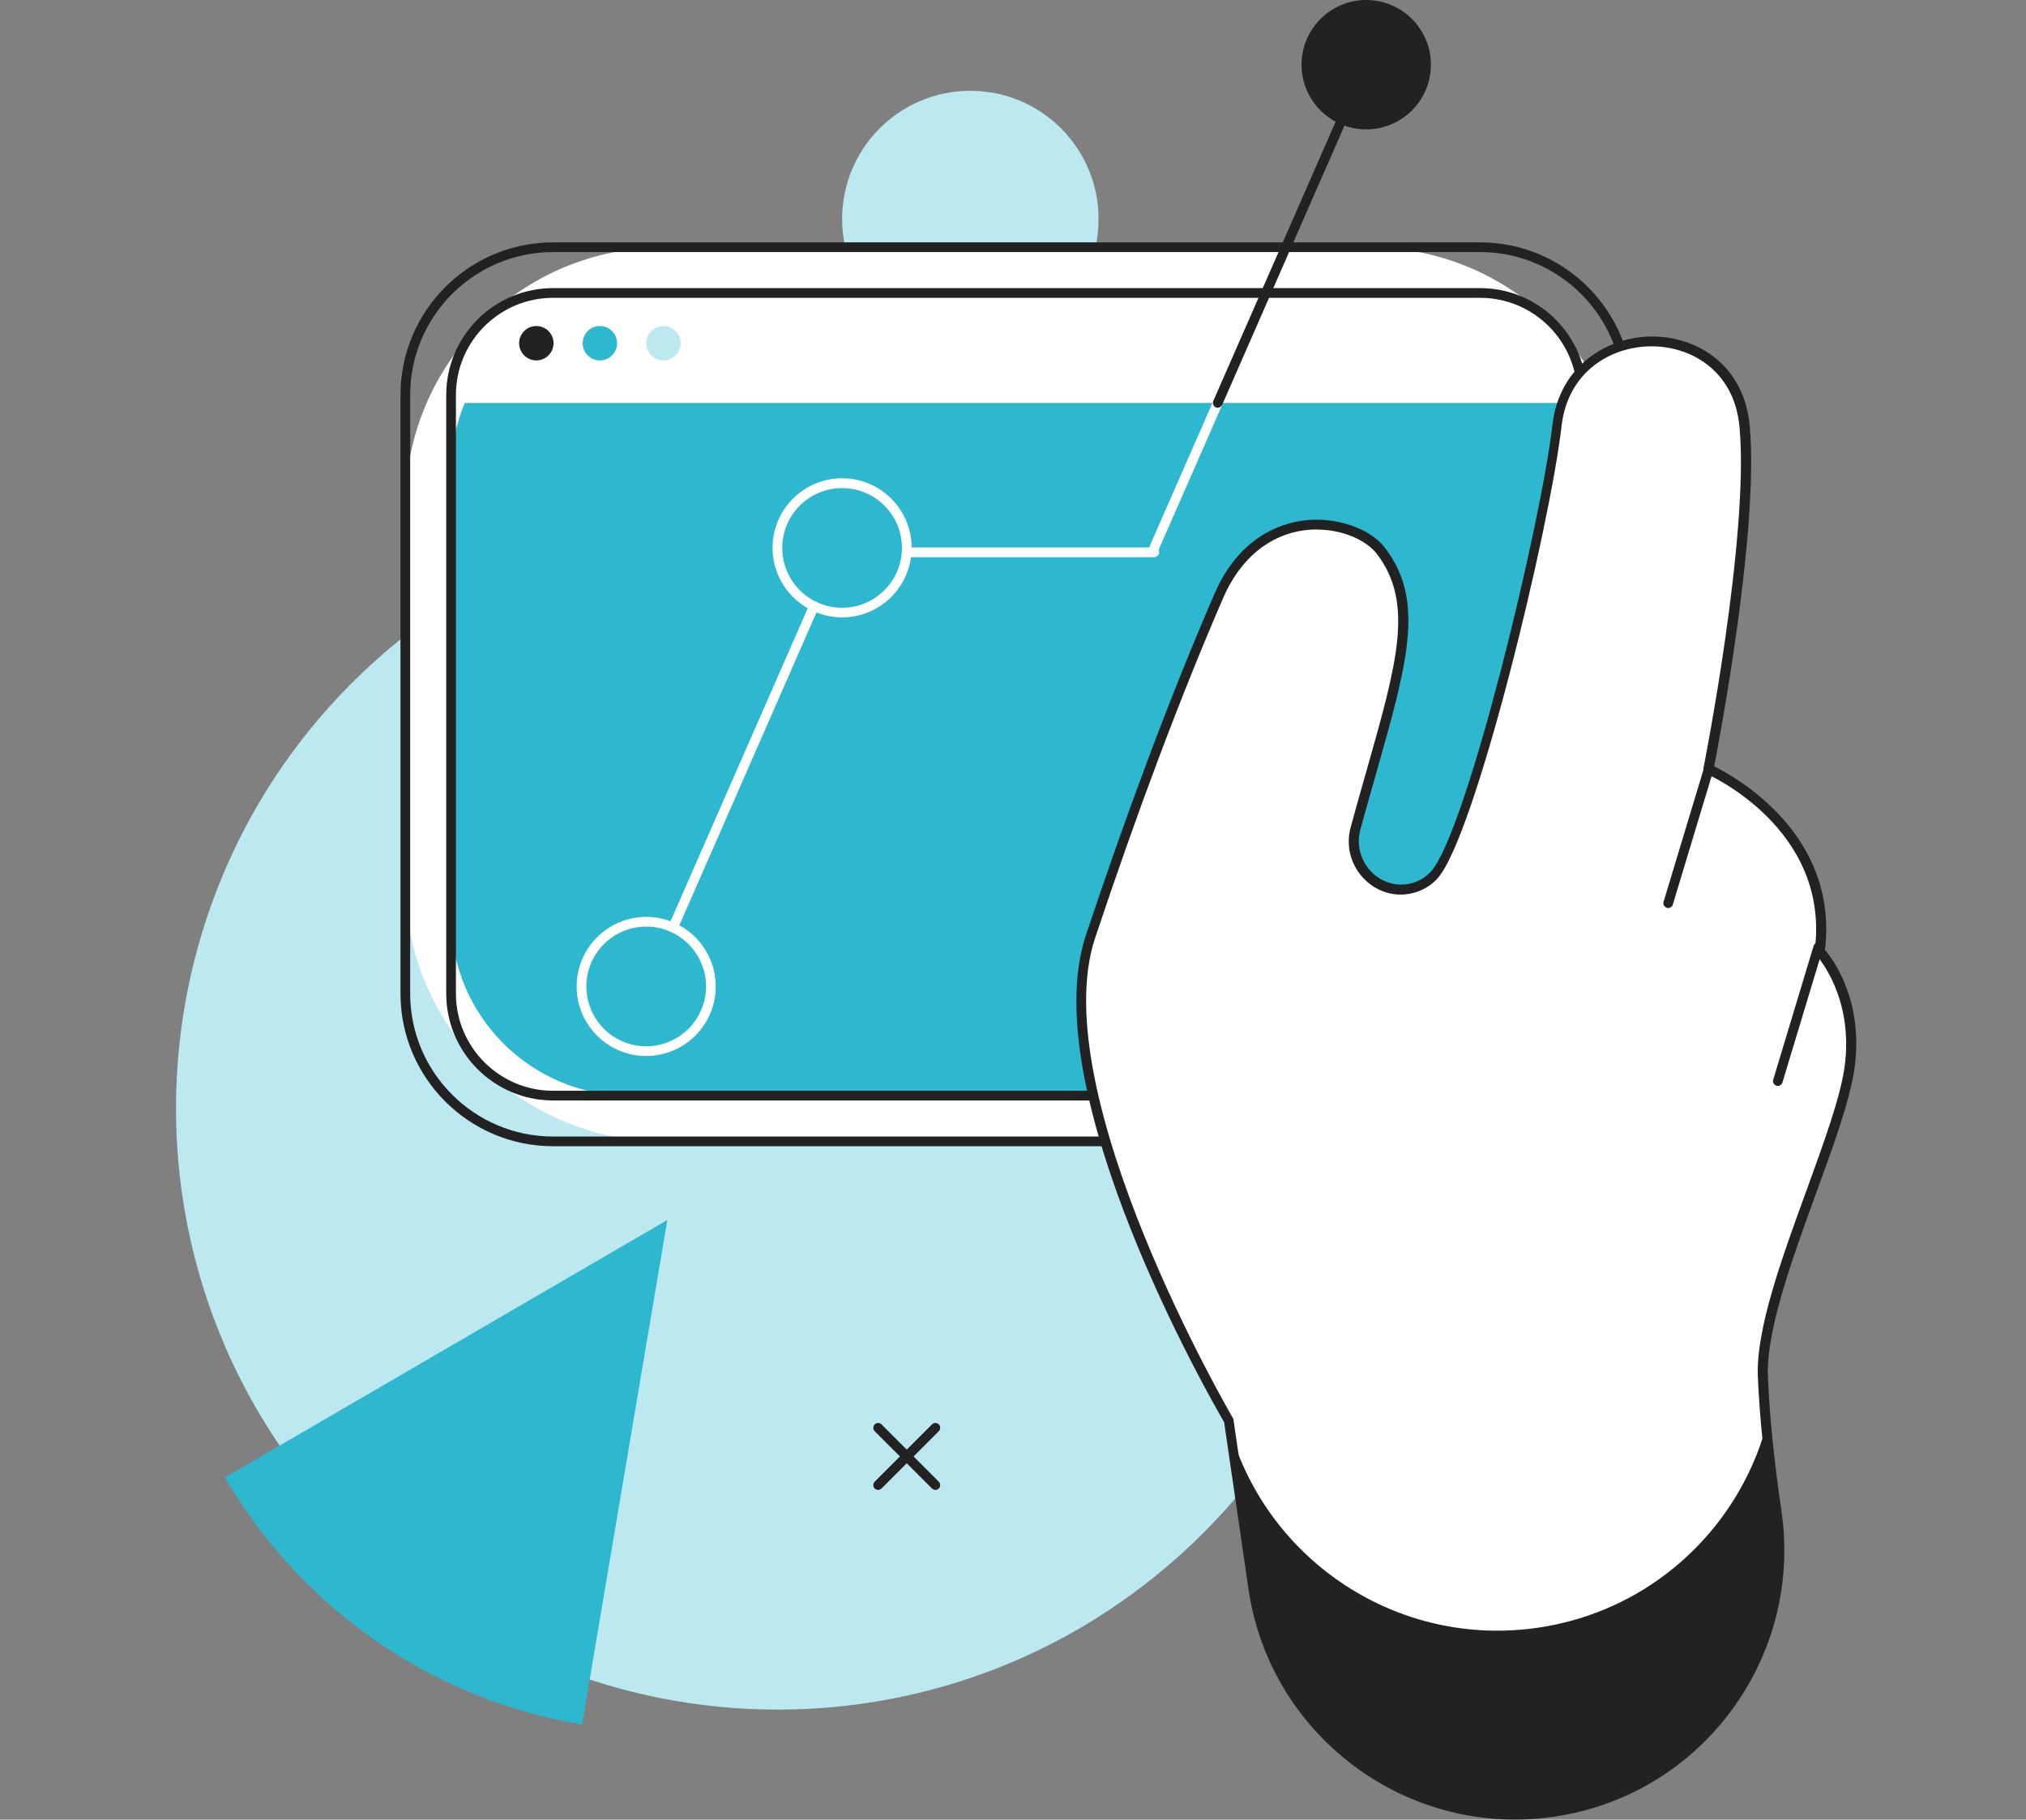
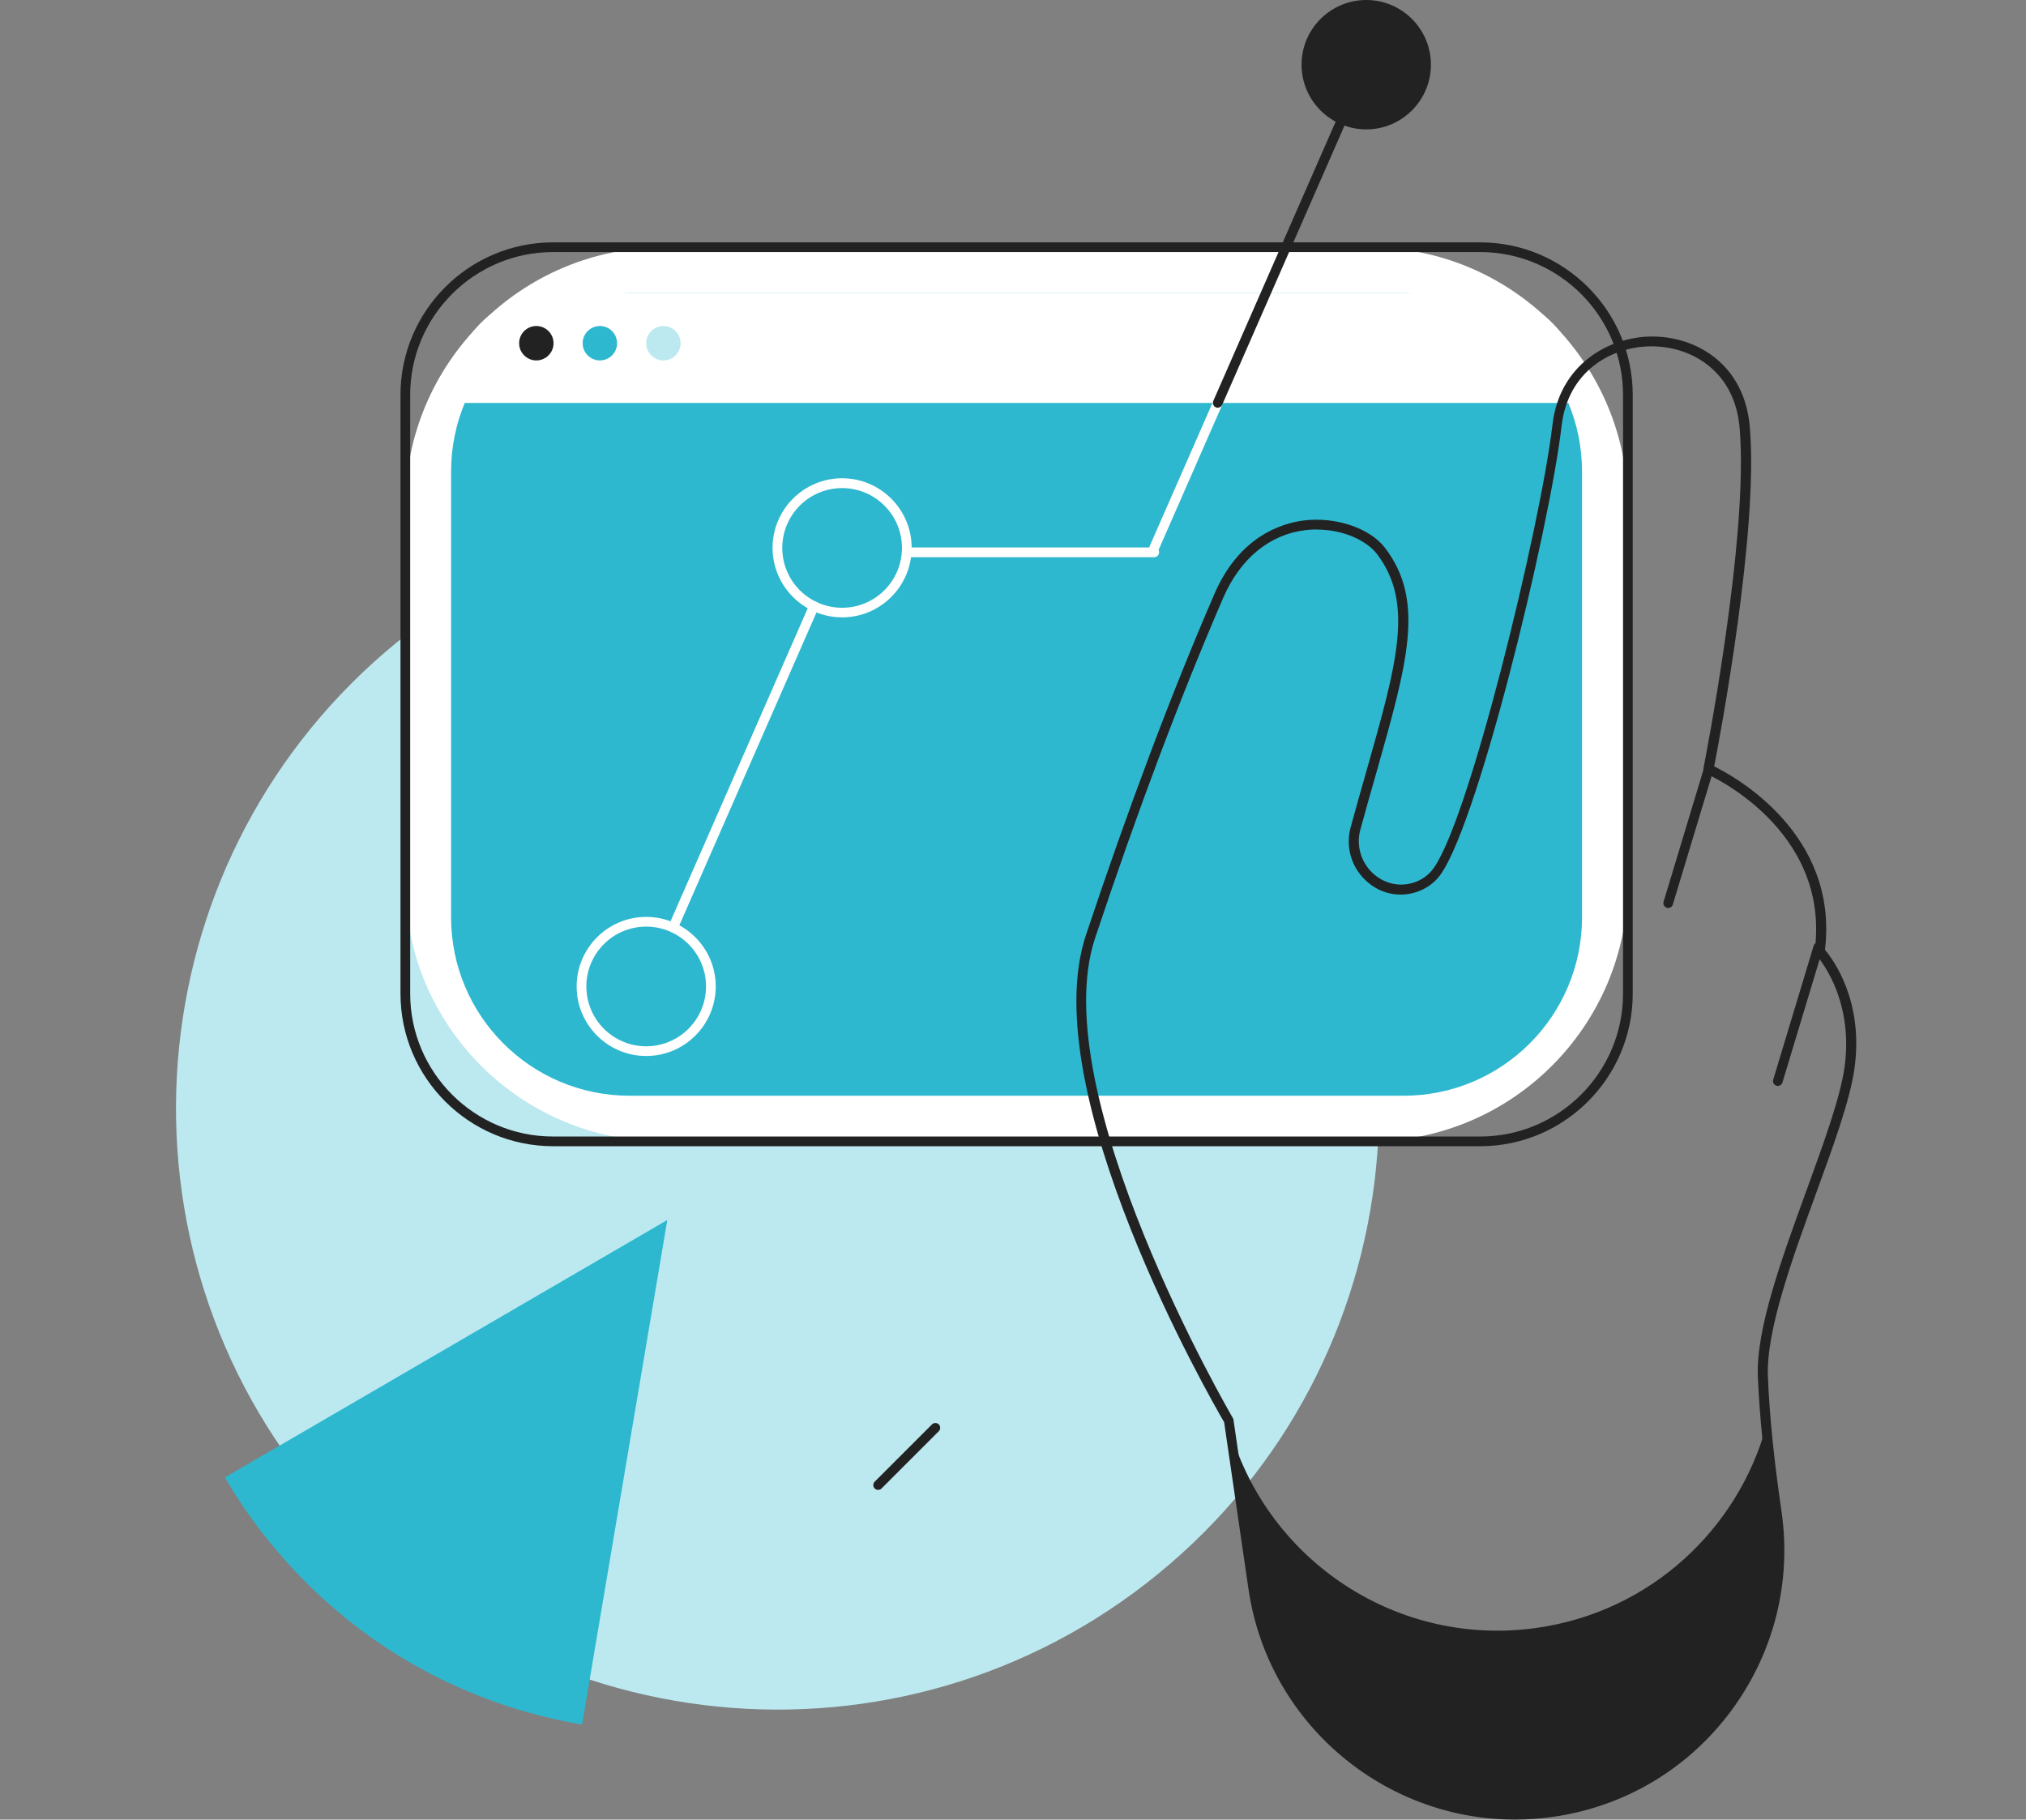
<svg xmlns="http://www.w3.org/2000/svg" width="334" height="300" viewBox="0 0 334 300" fill="none">
  <rect x="0" y="0" width="334" height="300" fill="#808080" stroke="none" />
  <g clip-path="url(#clip0_2224_43976)">
    <path d="M190.936 259.477C233.341 224.815 239.62 162.335 204.962 119.926C170.303 77.516 107.831 71.236 65.426 105.899C23.021 140.561 16.741 203.04 51.4 245.449C86.058 287.859 148.531 294.139 190.936 259.477Z" fill="#BCE9F0" />
    <path d="M109.996 201.149L37.075 243.585C39.608 247.927 42.578 252.117 45.968 256.06C59.337 271.659 77.163 281.163 95.96 284.325L110.015 201.13L109.996 201.149Z" fill="#2EB8CF" />
-     <path d="M159.968 57.254C171.643 57.254 181.107 47.788 181.107 36.112C181.107 24.436 171.643 14.97 159.968 14.97C148.293 14.97 138.829 24.436 138.829 36.112C138.829 47.788 148.293 57.254 159.968 57.254Z" fill="#BCE9F0" />
    <path d="M268.349 145.553V83.423C268.349 59.871 249.258 40.778 225.709 40.778L109.462 40.778C85.913 40.778 66.822 59.871 66.822 83.423V145.553C66.822 169.105 85.913 188.198 109.462 188.198H225.709C249.258 188.198 268.349 169.105 268.349 145.553Z" fill="white" />
    <path d="M244.01 188.978H91.18C77.315 188.978 66.022 177.703 66.022 163.818V65.12C66.022 51.254 77.296 39.959 91.18 39.959H244.01C257.875 39.959 269.168 51.235 269.168 65.12V163.818C269.168 177.684 257.894 188.978 244.01 188.978ZM91.18 41.559C78.191 41.559 67.622 52.13 67.622 65.12V163.818C67.622 176.808 78.191 187.379 91.18 187.379H244.01C256.999 187.379 267.568 176.808 267.568 163.818V65.12C267.568 52.13 256.999 41.559 244.01 41.559H91.18Z" fill="#222222" />
    <path d="M260.808 151.229V77.748C260.808 61.496 247.634 48.321 231.384 48.321L103.787 48.321C87.537 48.321 74.364 61.496 74.364 77.748V151.229C74.364 167.48 87.537 180.655 103.787 180.655H231.384C247.634 180.655 260.808 167.48 260.808 151.229Z" fill="#2EB8CF" />
    <path d="M74.363 65.12V66.434H260.807V65.12C260.807 55.844 253.285 48.302 243.991 48.302H91.179C81.905 48.302 74.363 55.825 74.363 65.12Z" fill="white" />
-     <path d="M244.01 181.436H91.18C81.467 181.436 73.564 173.532 73.564 163.818V65.12C73.564 55.406 81.467 47.502 91.18 47.502H244.01C253.723 47.502 261.607 55.406 261.607 65.12V163.818C261.607 173.532 253.704 181.436 244.01 181.436ZM91.18 49.102C82.343 49.102 75.163 56.282 75.163 65.12V163.818C75.163 172.656 82.343 179.836 91.18 179.836H244.01C252.847 179.836 260.027 172.656 260.027 163.818V65.12C260.027 56.282 252.847 49.102 244.01 49.102H91.18Z" fill="#222222" />
-     <path d="M206.607 261.907L202.57 234.214C202.57 234.214 171.052 180.56 179.774 154.39C188.496 128.22 195.79 110.069 200.932 98.222C207.712 82.547 223.5 85.271 227.689 90.813C235.079 100.527 230.07 112.45 223.481 136.582C221.843 142.562 227.48 148.219 233.365 146.257C234.469 145.896 235.517 145.267 236.412 144.296C242.468 137.801 254.732 87.271 256.713 70.11C258.789 52.035 285.222 51.482 287.546 69.538C287.584 69.824 287.622 70.11 287.641 70.395C289.26 88.813 281.68 126.792 281.68 126.792C281.68 126.792 302.781 135.82 300.02 156.828C300.02 156.828 306.666 163.799 304.933 176.084C303.2 188.35 290.136 213.72 290.65 226.919C290.936 233.947 291.774 241.623 292.878 249.165C296.382 273.087 279.852 295.315 255.932 298.724C232.146 302.114 210.112 285.639 206.626 261.869L206.607 261.907Z" fill="white" />
    <path d="M249.743 300C228.089 300 209.045 284.058 205.826 262.021L201.808 234.48C199.675 230.823 170.423 179.95 179.031 154.143C186.058 133.077 193.181 114.145 200.208 97.918C204.303 88.451 211.235 86.261 215.006 85.804C220.243 85.175 225.861 87.08 228.337 90.337C234.964 99.041 232.07 109.174 226.851 127.573C226.033 130.43 225.156 133.496 224.261 136.791C223.557 139.344 224.338 142.086 226.28 143.934C228.165 145.705 230.717 146.295 233.117 145.496C234.164 145.153 235.079 144.562 235.84 143.762C241.725 137.458 254.047 86.414 255.932 70.034C257.075 60.111 265.188 55.539 272.253 55.482C272.291 55.482 272.329 55.482 272.386 55.482C279.452 55.482 287.108 59.787 288.365 69.443C288.403 69.748 288.441 70.034 288.46 70.338C289.964 87.366 283.565 121.364 282.594 126.354C286.022 128.049 303.143 137.477 300.858 156.6C302.115 158.085 307.314 164.961 305.714 176.217C304.971 181.417 302.267 188.864 299.391 196.749C295.525 207.358 291.145 219.377 291.45 226.9C291.697 233.261 292.459 240.728 293.678 249.07C295.411 260.879 292.421 272.63 285.299 282.192C278.195 291.696 267.797 297.867 256.046 299.543C253.932 299.848 251.819 300 249.743 300ZM217.139 87.29C216.51 87.29 215.844 87.328 215.196 87.404C209.273 88.128 204.474 92.089 201.656 98.565C194.647 114.755 187.544 133.63 180.536 154.657C172.023 180.198 202.951 233.28 203.255 233.814C203.313 233.909 203.351 234.004 203.351 234.099L207.388 261.793C210.797 285.068 232.508 301.295 255.78 297.962C267.111 296.343 277.128 290.401 283.965 281.239C290.84 272.04 293.716 260.707 292.04 249.318C290.821 240.918 290.06 233.395 289.793 226.976C289.469 219.129 293.735 207.473 297.83 196.216C300.667 188.407 303.353 181.055 304.076 176.008C305.733 164.294 299.448 157.476 299.372 157.419C299.201 157.247 299.125 157 299.163 156.771C301.829 136.582 281.509 127.649 281.299 127.573C280.956 127.42 280.766 127.059 280.823 126.678C280.899 126.297 288.365 88.585 286.784 70.51C286.765 70.224 286.727 69.957 286.689 69.672C285.565 60.968 278.671 57.101 272.291 57.101C272.253 57.101 272.215 57.101 272.177 57.101C265.588 57.139 258.465 61.234 257.437 70.243C255.475 87.213 243.115 138.258 236.926 144.886C235.993 145.895 234.85 146.619 233.555 147.057C230.584 148.048 227.423 147.324 225.118 145.134C222.738 142.886 221.805 139.534 222.662 136.41C223.557 133.115 224.433 130.03 225.252 127.173C230.337 109.269 233.136 99.403 227.004 91.347C225.385 89.213 221.595 87.309 217.082 87.309L217.139 87.29Z" fill="#222222" />
    <path d="M291.183 235.109C286.46 252.194 272.063 265.716 253.399 268.383C230.527 271.659 209.197 257.488 202.836 235.947L206.626 261.888C210.092 285.658 232.146 302.133 255.932 298.743C279.852 295.315 296.382 273.087 292.878 249.184C292.192 244.48 291.602 239.718 291.183 235.09V235.109Z" fill="#222222" />
    <path d="M275.015 149.705C275.015 149.705 274.862 149.705 274.786 149.667C274.367 149.533 274.12 149.095 274.253 148.676L280.919 126.601C281.052 126.182 281.49 125.935 281.909 126.068C282.328 126.202 282.575 126.64 282.442 127.059L275.777 149.133C275.681 149.476 275.358 149.705 275.015 149.705Z" fill="#222222" />
    <path d="M293.088 179.036C293.088 179.036 292.935 179.036 292.859 178.998C292.44 178.865 292.192 178.427 292.326 178.008L298.991 155.933C299.125 155.514 299.563 155.266 299.982 155.4C300.401 155.533 300.648 155.971 300.515 156.39L293.849 178.465C293.754 178.808 293.43 179.036 293.088 179.036Z" fill="#222222" />
    <path d="M138.828 101.784C132.506 101.784 127.364 96.641 127.364 90.318C127.364 83.995 132.506 78.852 138.828 78.852C145.151 78.852 150.293 83.995 150.293 90.318C150.293 96.641 145.151 101.784 138.828 101.784ZM138.828 80.471C133.382 80.471 128.963 84.89 128.963 90.337C128.963 95.784 133.382 100.203 138.828 100.203C144.275 100.203 148.693 95.784 148.693 90.337C148.693 84.89 144.275 80.471 138.828 80.471Z" fill="white" />
    <path d="M214.568 10.666C214.568 16.551 219.348 21.332 225.233 21.332C231.117 21.332 235.898 16.551 235.898 10.666C235.898 4.781 231.117 0 225.233 0C219.348 0 214.568 4.781 214.568 10.666Z" fill="#222222" />
    <path d="M144.771 245.642C144.561 245.642 144.371 245.565 144.199 245.413C143.895 245.108 143.895 244.594 144.199 244.289L153.645 234.842C153.95 234.537 154.464 234.537 154.769 234.842C155.074 235.147 155.074 235.661 154.769 235.966L145.323 245.413C145.17 245.565 144.961 245.642 144.752 245.642H144.771Z" fill="#222222" />
-     <path d="M154.217 245.642C154.007 245.642 153.817 245.565 153.645 245.413L144.199 235.966C143.895 235.661 143.895 235.147 144.199 234.842C144.504 234.537 145.018 234.537 145.323 234.842L154.769 244.289C155.074 244.594 155.074 245.108 154.769 245.413C154.616 245.565 154.407 245.642 154.198 245.642H154.217Z" fill="#222222" />
    <path d="M190.286 91.861H149.493C149.055 91.861 148.693 91.499 148.693 91.061C148.693 90.623 149.055 90.261 149.493 90.261H190.286C190.724 90.261 191.086 90.623 191.086 91.061C191.086 91.499 190.724 91.861 190.286 91.861Z" fill="white" />
    <path d="M110.966 153.743C110.852 153.743 110.757 153.724 110.643 153.666C110.243 153.495 110.052 153.019 110.224 152.619L133.458 99.613C133.629 99.213 134.105 99.022 134.505 99.194C134.905 99.365 135.096 99.841 134.924 100.241L111.69 153.247C111.557 153.552 111.271 153.724 110.966 153.724V153.743Z" fill="white" />
    <path d="M190.286 91.137C190.172 91.137 190.077 91.118 189.963 91.061C189.563 90.889 189.372 90.413 189.544 90.013L200.018 66.129C200.189 65.729 200.665 65.539 201.065 65.71C201.465 65.882 201.656 66.358 201.484 66.758L191.01 90.642C190.877 90.947 190.591 91.118 190.286 91.118V91.137Z" fill="white" />
    <path d="M200.761 67.234C200.647 67.234 200.551 67.215 200.437 67.158C200.037 66.986 199.847 66.51 200.018 66.11L220.186 20.075C220.358 19.675 220.834 19.484 221.234 19.656C221.633 19.827 221.824 20.303 221.653 20.703L201.485 66.739C201.351 67.043 201.066 67.215 200.761 67.215V67.234Z" fill="#222222" />
    <path d="M106.529 174.103C100.206 174.103 95.064 168.961 95.064 162.637C95.064 156.314 100.206 151.171 106.529 151.171C112.852 151.171 117.994 156.314 117.994 162.637C117.994 168.961 112.852 174.103 106.529 174.103ZM106.529 152.771C101.082 152.771 96.664 157.19 96.664 162.637C96.664 168.085 101.082 172.503 106.529 172.503C111.976 172.503 116.394 168.085 116.394 162.637C116.394 157.19 111.976 152.771 106.529 152.771Z" fill="white" />
-     <path d="M91.256 56.587C91.256 58.149 89.98 59.425 88.418 59.425C86.856 59.425 85.581 58.149 85.581 56.587C85.581 55.025 86.856 53.749 88.418 53.749C89.98 53.749 91.256 55.025 91.256 56.587Z" fill="#222222" />
+     <path d="M91.256 56.587C91.256 58.149 89.98 59.425 88.418 59.425C86.856 59.425 85.581 58.149 85.581 56.587C85.581 55.025 86.856 53.749 88.418 53.749C89.98 53.749 91.256 55.025 91.256 56.587" fill="#222222" />
    <path d="M112.205 56.587C112.205 58.149 110.929 59.425 109.367 59.425C107.805 59.425 106.529 58.149 106.529 56.587C106.529 55.025 107.805 53.749 109.367 53.749C110.929 53.749 112.205 55.025 112.205 56.587Z" fill="#BCE9F0" />
    <path d="M98.893 59.425C100.46 59.425 101.73 58.154 101.73 56.587C101.73 55.02 100.46 53.749 98.893 53.749C97.326 53.749 96.055 55.02 96.055 56.587C96.055 58.154 97.326 59.425 98.893 59.425Z" fill="#2EB8CF" />
  </g>
  <defs>
    <clipPath id="clip0_2224_43976">
      <rect width="277" height="300" fill="white" transform="translate(29)" />
    </clipPath>
  </defs>
</svg>